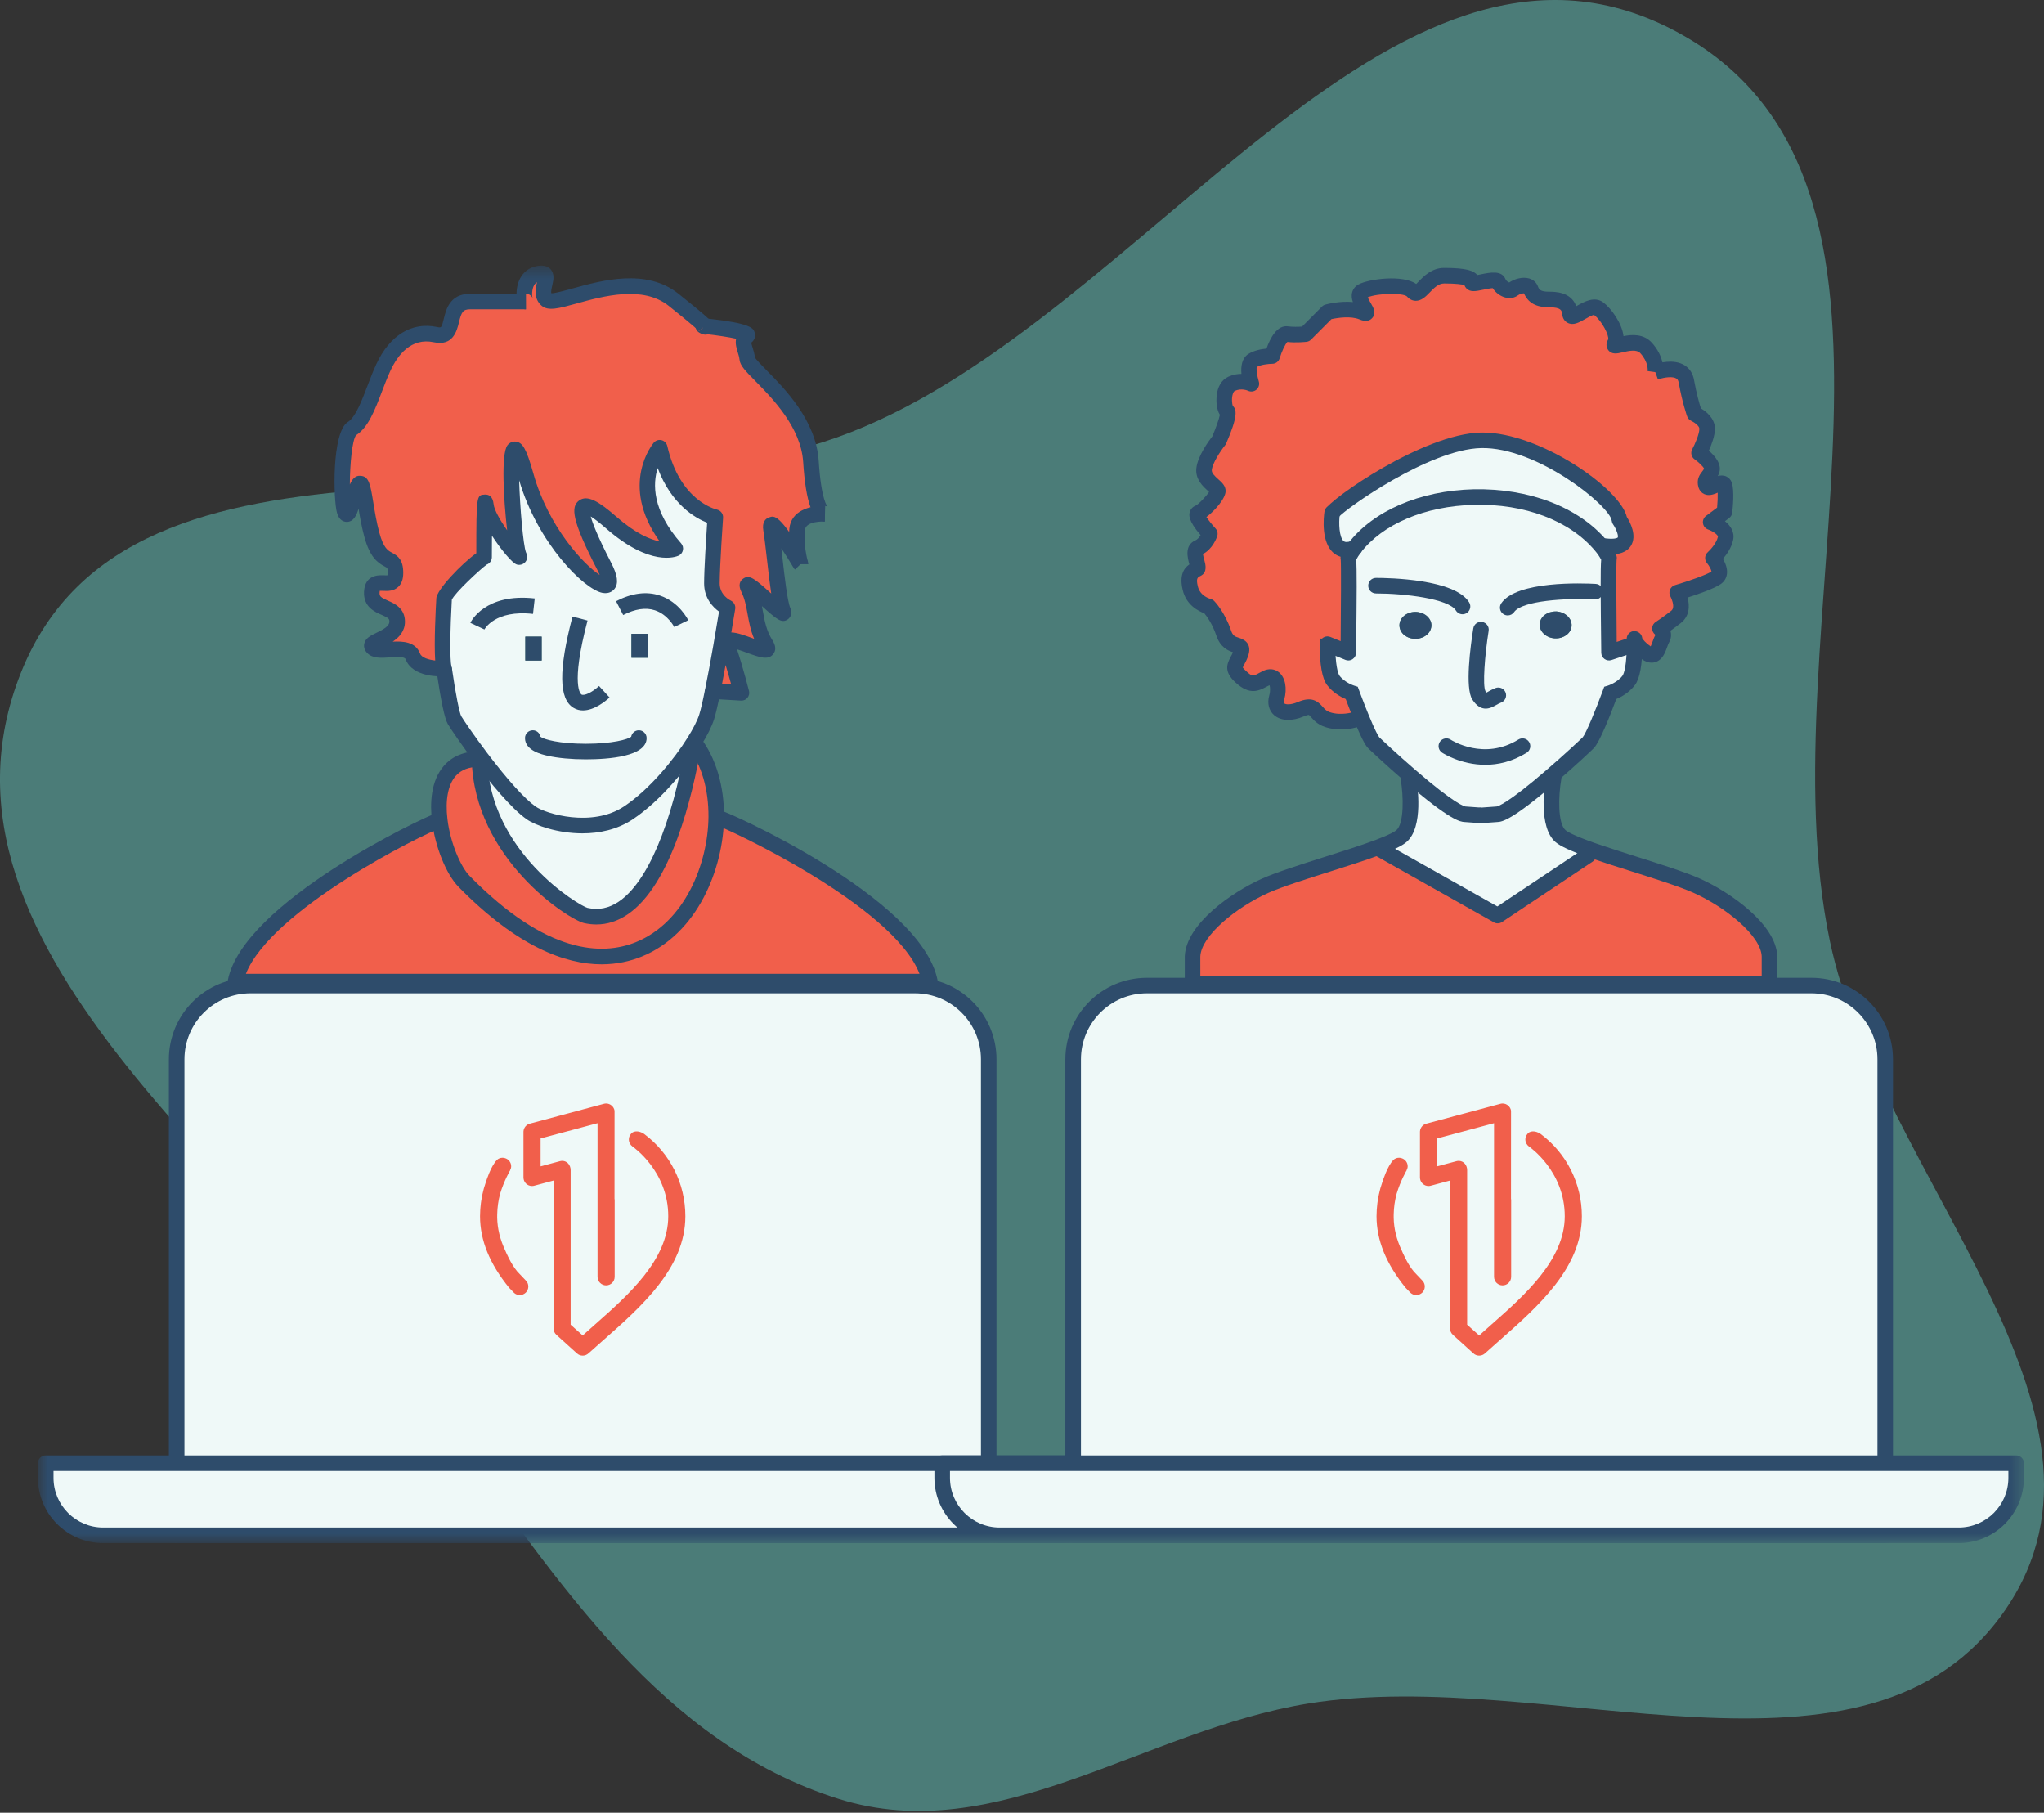
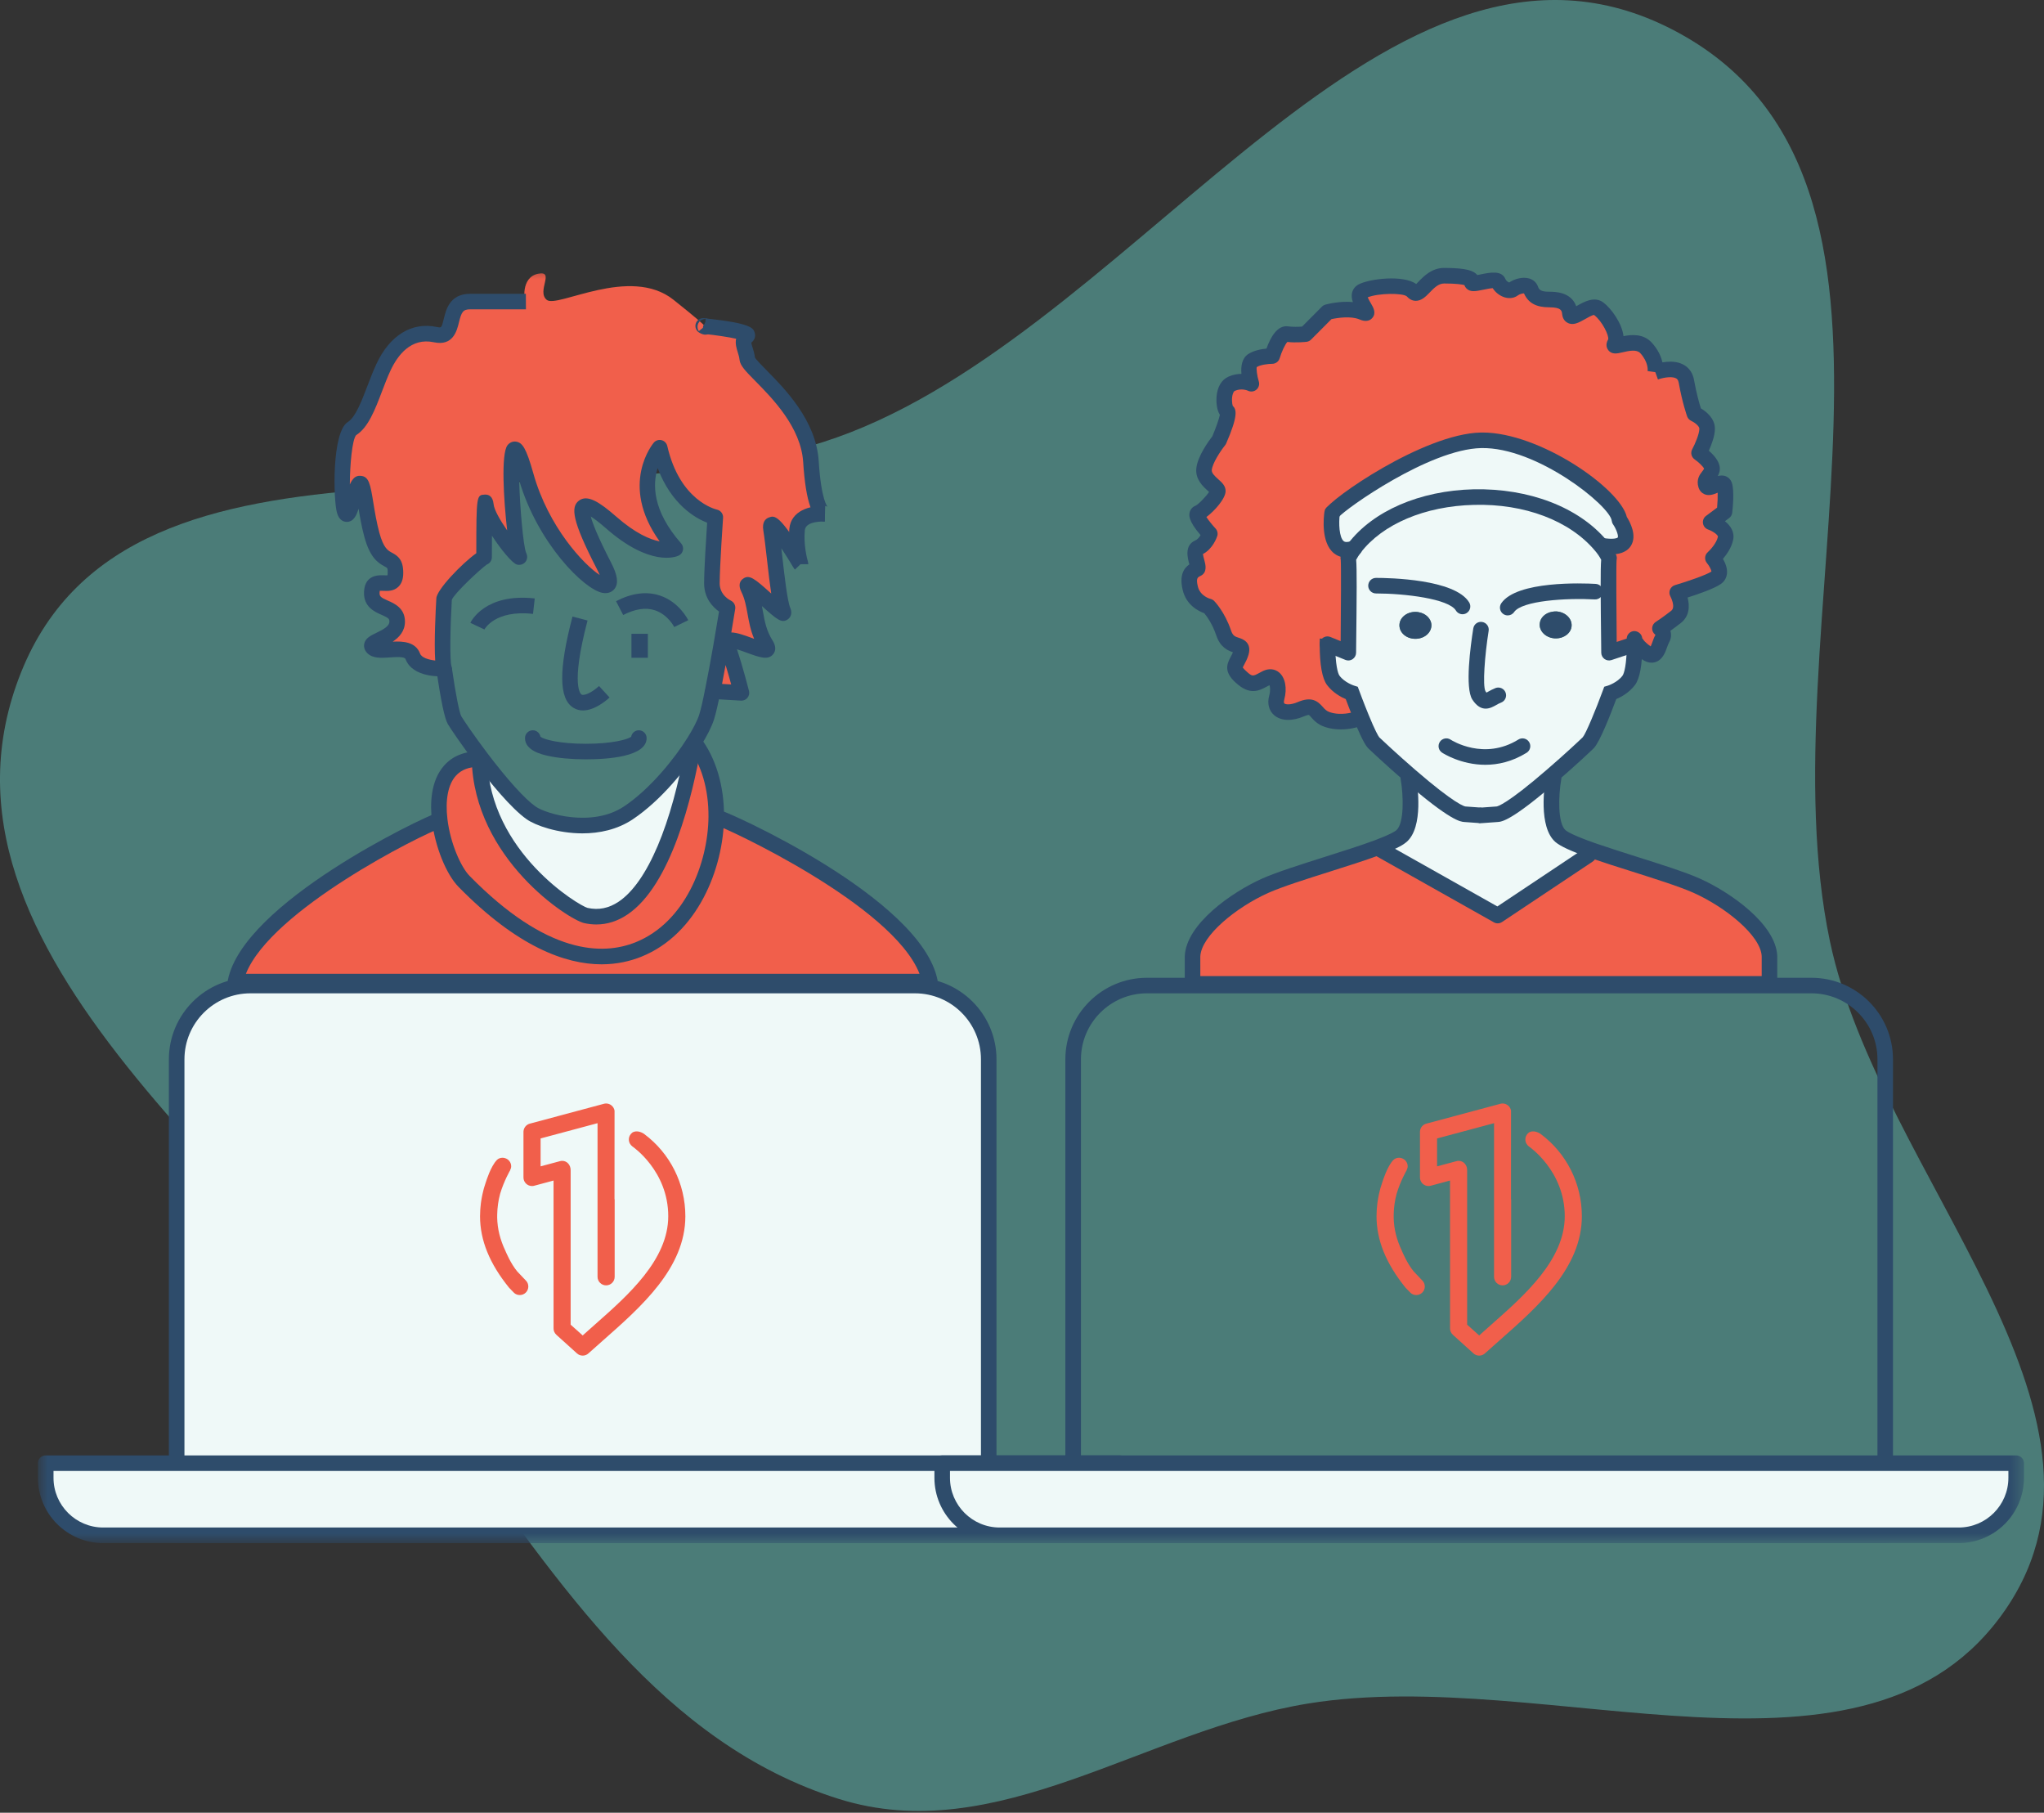
<svg xmlns="http://www.w3.org/2000/svg" width="150" height="133" viewBox="0 0 150 133" fill="none">
  <rect x="0" y="0" width="150" height="133" fill="#333333" stroke="none" />
  <path opacity="0.5" fill-rule="evenodd" clip-rule="evenodd" d="M122.777 2.192C143.685 13.043 129.442 46.046 134.288 69.053C137.908 86.238 157.099 103.596 147.188 118.074C137.097 132.815 113.663 122.12 95.996 124.988C83.966 126.941 73.169 135.64 61.533 131.98C48.614 127.917 41.033 116.15 33.082 105.198C20.02 87.206 -6.676 69.951 1.541 49.346C9.658 28.994 41.93 39.688 62.38 31.734C84.099 23.287 102.06 -8.559 122.777 2.192Z" fill="#64C6BE" />
  <path fill-rule="evenodd" clip-rule="evenodd" d="M120.91 41.119C120.28 41.119 119.769 41.631 119.769 42.261C119.769 42.889 120.28 43.402 120.91 43.402C121.54 43.402 122.053 42.889 122.053 42.261C122.053 41.631 121.54 41.119 120.91 41.119ZM120.91 44.545C119.652 44.545 118.627 43.52 118.627 42.261C118.627 41.002 119.652 39.976 120.91 39.976C122.17 39.976 123.195 41.002 123.195 42.261C123.195 43.52 122.17 44.545 120.91 44.545Z" fill="#FDEAE8" />
  <path fill-rule="evenodd" clip-rule="evenodd" d="M120.91 30.461C120.28 30.461 119.769 30.974 119.769 31.603C119.769 32.232 120.28 32.744 120.91 32.744C121.54 32.744 122.053 32.232 122.053 31.603C122.053 30.974 121.54 30.461 120.91 30.461ZM120.91 33.887C119.652 33.887 118.627 32.862 118.627 31.603C118.627 30.344 119.652 29.319 120.91 29.319C122.17 29.319 123.195 30.344 123.195 31.603C123.195 32.862 122.17 33.887 120.91 33.887Z" fill="#FDEAE8" />
  <path fill-rule="evenodd" clip-rule="evenodd" d="M103.48 56.908C105.05 58.267 106.855 59.695 107.499 59.742L108.681 59.827L109.869 59.742C110.515 59.695 112.313 58.267 113.882 56.908L114.014 57.058C114.014 57.058 113.427 60.414 114.522 61.35C114.859 61.63 115.664 61.973 116.709 62.344L116.573 62.732L109.91 67.174L101.322 62.339L101.242 62.127C102.001 61.842 102.577 61.573 102.84 61.35C103.942 60.414 103.348 57.058 103.348 57.058L103.48 56.908Z" fill="#EFF9F8" />
  <path fill-rule="evenodd" clip-rule="evenodd" d="M104.079 44.912C104.006 44.901 103.943 44.895 103.868 44.895C103.217 44.895 102.698 45.335 102.698 45.877C102.698 46.431 103.217 46.87 103.868 46.87C104.514 46.87 105.044 46.431 105.044 45.877C105.044 45.398 104.621 44.992 104.079 44.912ZM99.386 40.225C103.057 35.399 113.34 35.102 117.474 40.024C117.719 40.31 117.926 40.618 118.079 40.944C117.999 40.944 118.079 47.888 118.079 47.888L119.952 47.265C119.952 47.961 119.906 49.411 119.524 49.919C119.015 50.593 118.165 50.85 118.165 50.85C118.165 50.85 116.984 54.066 116.555 54.494C116.367 54.682 115.208 55.772 113.883 56.908C112.312 58.267 110.515 59.695 109.868 59.741L108.681 59.827L107.499 59.741C106.855 59.695 105.049 58.267 103.48 56.908C102.155 55.766 101.002 54.682 100.808 54.494C100.613 54.294 100.242 53.483 99.911 52.671C99.534 51.758 99.203 50.85 99.203 50.85C99.203 50.85 98.352 50.593 97.844 49.919C97.461 49.411 97.415 47.961 97.415 47.265L98.946 47.888C98.946 47.888 99.026 40.944 98.946 40.944C99.067 40.693 99.221 40.453 99.386 40.225ZM115.334 45.917C115.362 45.369 114.865 44.901 114.214 44.861C114.111 44.861 114.014 44.861 113.918 44.884C113.409 44.964 113.014 45.324 112.993 45.786C112.958 46.328 113.461 46.803 114.105 46.837H114.185C114.796 46.837 115.304 46.436 115.334 45.917Z" fill="#EFF9F8" />
  <path fill-rule="evenodd" clip-rule="evenodd" d="M99.386 40.225C97.279 40.989 97.758 37.638 97.758 37.638C97.93 37.215 104.536 32.39 108.682 32.305C112.832 32.219 118.673 36.536 118.844 38.146C118.844 38.146 120.511 40.555 117.474 40.024C113.341 35.102 103.058 35.399 99.386 40.225Z" fill="#EFF9F8" />
  <path fill-rule="evenodd" clip-rule="evenodd" d="M121.477 27.304C121.597 27.263 123.516 26.59 123.755 27.983C124.013 29.422 124.349 30.359 124.349 30.359C124.349 30.359 125.28 30.78 125.28 31.454C125.28 32.134 124.686 33.235 124.686 33.235C124.686 33.235 125.788 33.995 125.623 34.502C125.451 35.012 125.028 35.098 125.195 35.606C125.366 36.113 126.382 35.098 126.554 35.606C126.719 36.113 126.554 37.552 126.554 37.552L125.537 38.311C125.537 38.311 126.788 38.74 126.627 39.506C126.468 40.264 125.702 40.944 125.702 40.944C125.702 40.944 126.554 41.954 125.959 42.376C125.366 42.805 123.081 43.48 123.081 43.48C123.081 43.48 123.755 44.667 122.996 45.26C122.231 45.854 121.814 46.112 121.814 46.112C121.814 46.112 122.231 46.442 121.979 46.871C121.723 47.293 121.631 48.481 120.798 47.888C119.953 47.293 119.948 46.871 119.948 46.871C119.948 46.871 119.953 47.025 119.953 47.265L118.079 47.888C118.079 47.888 117.999 40.944 118.079 40.944C117.926 40.618 117.719 40.31 117.474 40.025C120.512 40.555 118.844 38.147 118.844 38.147C118.674 36.536 112.832 32.219 108.681 32.305C104.535 32.39 97.929 37.216 97.758 37.639C97.758 37.639 97.279 40.989 99.386 40.224C99.221 40.453 99.067 40.692 98.946 40.944C99.026 40.944 98.946 47.888 98.946 47.888L97.415 47.265C97.415 47.961 97.462 49.411 97.844 49.919C98.352 50.593 99.203 50.851 99.203 50.851C99.203 50.851 99.534 51.758 99.911 52.672L99.455 52.798C99.455 52.798 98.427 53.134 97.415 52.798C96.405 52.46 96.662 51.524 95.469 52.032C94.287 52.541 93.436 52.118 93.693 51.187C93.944 50.257 93.615 49.411 92.928 49.748C92.255 50.086 91.913 50.444 91.073 49.668C90.222 48.904 90.815 48.733 91.073 47.888C91.323 47.036 90.222 47.716 89.799 46.442C89.371 45.175 88.697 44.495 88.697 44.495C88.697 44.495 87.596 44.245 87.344 43.142C87.087 42.045 87.596 41.869 87.852 41.743C88.103 41.618 87.344 40.436 87.939 40.178C88.532 39.928 88.784 39.163 88.784 39.163C88.784 39.163 87.516 37.804 87.939 37.639C88.361 37.472 89.371 36.371 89.371 36.028C89.371 35.691 88.274 35.263 88.361 34.424C88.446 33.572 89.463 32.305 89.463 32.305C89.463 32.305 90.308 30.359 90.056 30.187C89.799 30.016 89.628 28.491 90.388 28.154C91.152 27.818 91.833 28.154 91.833 28.154C91.833 28.154 91.404 26.801 91.913 26.458C92.42 26.122 93.363 26.122 93.363 26.122C93.363 26.122 93.864 24.425 94.454 24.512C95.046 24.597 95.812 24.512 95.812 24.512L97.415 22.901C97.415 22.901 98.946 22.485 99.963 22.901C100.979 23.324 99.203 21.799 99.963 21.376C100.728 20.96 103.172 20.783 103.681 21.376C104.193 21.977 104.702 20.229 105.975 20.229C107.243 20.229 108.094 20.36 108.008 20.703C107.922 21.04 109.784 20.275 109.955 20.703C110.126 21.125 110.715 21.468 111.056 21.211C111.393 20.96 112.159 20.783 112.324 21.211C112.49 21.634 112.747 21.977 113.684 21.977C114.614 21.977 115.122 22.227 115.208 22.992C115.288 23.753 116.646 22.142 117.321 22.649C117.999 23.158 118.844 24.597 118.508 25.19C118.166 25.784 119.948 24.597 120.798 25.528C121.592 26.407 121.489 27.218 121.477 27.304Z" fill="#F15F4B" />
  <path fill-rule="evenodd" clip-rule="evenodd" d="M129.853 70.155V72.188H87.515V70.155C87.596 68.294 90.388 66.09 92.849 64.988C94.67 64.177 98.666 63.087 101.065 62.196C101.128 62.173 101.185 62.15 101.241 62.127L101.322 62.339L109.91 67.175L116.572 62.732L116.709 62.345C116.806 62.378 116.903 62.412 117.007 62.446C119.422 63.281 122.87 64.251 124.52 64.988C126.975 66.09 129.768 68.294 129.853 70.155Z" fill="#F15F4B" />
  <path fill-rule="evenodd" clip-rule="evenodd" d="M114.214 44.861C114.864 44.901 115.363 45.369 115.333 45.916C115.305 46.436 114.797 46.837 114.186 46.837H114.105C113.461 46.803 112.958 46.328 112.993 45.786C113.015 45.324 113.409 44.964 113.917 44.884C114.014 44.861 114.111 44.861 114.214 44.861Z" fill="#2E4C6B" />
  <path fill-rule="evenodd" clip-rule="evenodd" d="M105.045 45.877C105.045 46.431 104.514 46.87 103.868 46.87C103.218 46.87 102.698 46.431 102.698 45.877C102.698 45.335 103.218 44.895 103.868 44.895C103.943 44.895 104.005 44.901 104.08 44.912C104.622 44.992 105.045 45.397 105.045 45.877Z" fill="#2E4C6B" />
  <path fill-rule="evenodd" clip-rule="evenodd" d="M108.681 60.397C108.385 60.397 108.134 60.167 108.112 59.866C108.09 59.552 108.327 59.279 108.641 59.256L109.829 59.171C109.894 59.163 110.575 59.017 113.509 56.478C114.834 55.341 115.978 54.262 116.152 54.09C116.379 53.83 117.096 52.103 117.629 50.654L117.727 50.386L118.001 50.304C118.005 50.301 118.684 50.086 119.068 49.576C119.185 49.422 119.382 48.761 119.382 47.264C119.382 47.041 119.376 46.897 119.376 46.891C119.365 46.576 119.611 46.313 119.926 46.3C120.23 46.305 120.507 46.536 120.517 46.851C120.517 46.851 120.524 47.013 120.524 47.264C120.524 48.775 120.34 49.784 119.98 50.263C119.554 50.827 118.96 51.144 118.61 51.292C118.201 52.394 117.391 54.466 116.959 54.896C116.779 55.076 115.601 56.187 114.255 57.342C110.907 60.239 110.208 60.289 109.91 60.31L108.722 60.396C108.708 60.397 108.695 60.397 108.681 60.397Z" fill="#2E4C6B" />
  <path fill-rule="evenodd" clip-rule="evenodd" d="M121.203 48.622C120.965 48.622 120.718 48.532 120.467 48.352C119.464 47.647 119.378 47.046 119.376 46.878L120.518 46.863C120.518 46.816 120.511 46.792 120.511 46.791C120.512 46.794 120.586 47.041 121.126 47.42C121.13 47.423 121.133 47.425 121.135 47.428C121.185 47.325 121.239 47.176 121.272 47.082C121.334 46.909 121.398 46.728 121.49 46.578C121.484 46.582 121.459 46.558 121.459 46.558C121.314 46.442 121.233 46.264 121.244 46.077C121.256 45.891 121.356 45.724 121.513 45.626C121.518 45.623 121.921 45.372 122.646 44.809C122.995 44.537 122.588 43.769 122.585 43.761C122.498 43.609 122.487 43.427 122.552 43.265C122.618 43.104 122.753 42.98 122.919 42.931C123.808 42.669 125.203 42.193 125.597 41.933C125.584 41.8 125.426 41.502 125.266 41.312C125.066 41.075 125.091 40.723 125.323 40.517C125.496 40.362 125.97 39.853 126.069 39.388C126.098 39.251 125.687 38.969 125.35 38.851C125.151 38.781 125.006 38.607 124.974 38.399C124.94 38.191 125.026 37.98 125.195 37.854L126.01 37.245C126.045 36.864 126.062 36.45 126.053 36.149C125.764 36.273 125.409 36.408 125.069 36.254C124.872 36.167 124.726 36.001 124.652 35.787C124.457 35.182 124.74 34.82 124.909 34.602C124.97 34.524 125.02 34.458 125.056 34.382C124.979 34.226 124.658 33.91 124.362 33.705C124.123 33.541 124.045 33.222 124.182 32.965C124.386 32.587 124.709 31.841 124.709 31.454C124.709 31.262 124.356 30.99 124.11 30.877C123.973 30.812 123.863 30.695 123.811 30.551C123.798 30.511 123.456 29.552 123.194 28.083C123.158 27.877 123.078 27.806 123.013 27.767C122.772 27.622 122.23 27.652 121.668 27.84L121.479 27.311L121.049 26.925L121.054 26.919C121.121 26.847 121.204 26.792 121.298 26.76C121.738 26.614 122.825 26.325 123.599 26.787C123.985 27.018 124.234 27.398 124.318 27.885C124.495 28.873 124.712 29.621 124.82 29.962C125.191 30.182 125.85 30.684 125.85 31.454C125.85 31.976 125.597 32.636 125.403 33.068C125.855 33.456 126.369 34.058 126.165 34.679C126.135 34.772 126.099 34.856 126.06 34.929C126.259 34.875 126.471 34.862 126.681 34.957C126.875 35.044 127.022 35.209 127.093 35.423C127.285 36.01 127.163 37.252 127.12 37.617C127.102 37.773 127.021 37.915 126.895 38.008L126.585 38.241C126.995 38.566 127.31 39.031 127.186 39.621C127.067 40.184 126.714 40.682 126.438 41.004C126.612 41.301 126.783 41.709 126.731 42.108C126.693 42.411 126.541 42.664 126.29 42.842C125.821 43.18 124.609 43.598 123.843 43.842C124.008 44.453 123.991 45.207 123.348 45.71C123.035 45.952 122.779 46.141 122.583 46.28C122.662 46.541 122.655 46.848 122.473 47.159C122.437 47.22 122.387 47.357 122.348 47.467C122.205 47.866 122.009 48.413 121.484 48.578C121.392 48.608 121.298 48.622 121.203 48.622Z" fill="#2E4C6B" />
  <path fill-rule="evenodd" clip-rule="evenodd" d="M98.392 53.517C98.037 53.517 97.637 53.473 97.236 53.34C96.687 53.157 96.402 52.833 96.213 52.617C96.159 52.554 96.083 52.47 96.053 52.454C96.054 52.455 95.962 52.443 95.693 52.558C94.816 52.934 93.997 52.902 93.501 52.471C93.116 52.134 92.984 51.612 93.143 51.035C93.243 50.665 93.206 50.395 93.162 50.273C93.077 50.314 93.017 50.346 92.96 50.377C92.407 50.674 91.718 51.043 90.684 50.088C89.82 49.31 90.015 48.752 90.31 48.201C90.369 48.094 90.429 47.982 90.479 47.856C90.122 47.737 89.548 47.497 89.258 46.622C88.969 45.766 88.553 45.206 88.376 44.993C87.967 44.847 87.045 44.4 86.789 43.269C86.536 42.193 86.883 41.685 87.283 41.409C87.278 41.397 87.275 41.384 87.272 41.37C87.16 40.963 86.898 40.006 87.712 39.655C87.877 39.585 88.01 39.419 88.105 39.263C87.168 38.18 87.263 37.768 87.301 37.605C87.351 37.375 87.509 37.193 87.729 37.106C87.944 37.013 88.509 36.427 88.729 36.093C88.701 36.066 88.67 36.039 88.644 36.015C88.294 35.701 87.71 35.177 87.792 34.366C87.883 33.463 88.733 32.313 88.968 32.011C89.233 31.389 89.466 30.722 89.52 30.434C89.276 30.057 89.248 29.447 89.278 29.09C89.34 28.373 89.652 27.856 90.157 27.632C90.496 27.482 90.82 27.432 91.104 27.432C91.055 26.902 91.126 26.299 91.593 25.984C91.998 25.716 92.557 25.613 92.941 25.575C93.223 24.788 93.729 23.824 94.535 23.947C94.862 23.993 95.287 23.981 95.553 23.962L97.011 22.498C97.082 22.426 97.17 22.376 97.267 22.35C97.399 22.314 98.334 22.071 99.282 22.164C99.202 21.934 99.164 21.688 99.232 21.445C99.298 21.203 99.454 21.007 99.685 20.877C100.458 20.456 102.963 20.141 103.929 20.838C103.984 20.784 104.041 20.724 104.092 20.672C104.482 20.268 105.072 19.658 105.975 19.658C107.632 19.658 108.156 19.866 108.412 20.181C108.49 20.168 108.572 20.15 108.64 20.136C109.379 19.984 110.214 19.814 110.485 20.492C110.53 20.603 110.679 20.704 110.755 20.726C111.125 20.469 111.728 20.29 112.215 20.431C112.519 20.519 112.749 20.723 112.856 21.006C112.943 21.227 113.014 21.405 113.684 21.405C114.105 21.405 115.289 21.405 115.672 22.468C115.692 22.458 115.71 22.447 115.729 22.436C116.243 22.146 117.021 21.707 117.665 22.195C118.249 22.632 119.037 23.731 119.141 24.663C119.754 24.541 120.611 24.478 121.219 25.142C122.129 26.152 122.08 27.11 122.042 27.381L120.911 27.226C120.919 27.162 120.98 26.582 120.374 25.91C120.115 25.629 119.582 25.727 119.059 25.852C118.695 25.939 118.284 26.037 118.017 25.681C117.923 25.554 117.796 25.283 118.014 24.905C118.103 24.644 117.572 23.55 116.979 23.108C116.852 23.107 116.48 23.324 116.289 23.431C115.86 23.672 115.453 23.9 115.044 23.688C114.91 23.621 114.681 23.447 114.64 23.052C114.611 22.794 114.583 22.547 113.684 22.547C112.727 22.547 112.151 22.229 111.836 21.523C111.72 21.526 111.515 21.581 111.396 21.669C111.136 21.866 110.797 21.921 110.448 21.825C110.082 21.722 109.746 21.466 109.542 21.142C109.355 21.154 109.051 21.217 108.868 21.254C108.281 21.376 107.892 21.454 107.606 21.153C107.541 21.085 107.492 21.003 107.464 20.916C107.285 20.869 106.869 20.8 105.975 20.8C105.556 20.8 105.23 21.138 104.914 21.466C104.619 21.769 104.319 22.074 103.884 22.073C103.715 22.067 103.469 22.007 103.246 21.749C102.956 21.487 101.158 21.498 100.37 21.816C100.424 21.948 100.534 22.137 100.596 22.242C100.785 22.565 101.022 22.966 100.705 23.331C100.386 23.695 99.918 23.5 99.743 23.428C99.132 23.178 98.172 23.313 97.709 23.416L96.216 24.914C96.125 25.007 96.006 25.064 95.876 25.08C95.843 25.083 95.111 25.164 94.474 25.089C94.314 25.252 94.054 25.795 93.91 26.284C93.838 26.525 93.615 26.692 93.364 26.693C93.112 26.694 92.501 26.753 92.227 26.933C92.191 27.031 92.245 27.57 92.376 27.982C92.446 28.2 92.377 28.438 92.204 28.588C92.031 28.738 91.782 28.768 91.578 28.666C91.567 28.66 91.117 28.457 90.618 28.677C90.547 28.707 90.5 28.819 90.478 28.882C90.367 29.195 90.412 29.623 90.467 29.784C90.758 30.039 90.854 30.533 89.986 32.533C89.966 32.58 89.939 32.623 89.908 32.662C89.555 33.103 88.979 33.986 88.928 34.481C88.906 34.698 89.113 34.902 89.406 35.166C89.671 35.401 89.942 35.645 89.942 36.028C89.942 36.578 89.131 37.491 88.532 37.936C88.68 38.163 88.943 38.494 89.201 38.774C89.342 38.925 89.391 39.143 89.325 39.34C89.293 39.439 89.001 40.274 88.278 40.649C88.29 40.767 88.341 40.958 88.374 41.07C88.468 41.415 88.626 41.996 88.107 42.253C87.886 42.36 87.762 42.419 87.9 43.011C88.067 43.742 88.799 43.932 88.831 43.939C88.932 43.965 89.029 44.019 89.103 44.093C89.134 44.125 89.875 44.883 90.341 46.26C90.472 46.655 90.644 46.71 90.906 46.793C91.151 46.872 91.898 47.109 91.62 48.05C91.529 48.348 91.411 48.569 91.316 48.745C91.271 48.826 91.213 48.935 91.202 48.979C91.211 48.979 91.257 49.066 91.455 49.244C91.894 49.65 91.935 49.631 92.419 49.37C92.5 49.327 92.583 49.282 92.673 49.237C93.101 49.028 93.532 49.062 93.861 49.332C94.321 49.711 94.471 50.497 94.245 51.335C94.216 51.442 94.203 51.569 94.252 51.612C94.347 51.694 94.702 51.74 95.244 51.508C96.259 51.075 96.703 51.447 97.07 51.863C97.222 52.035 97.341 52.171 97.597 52.256C98.405 52.525 99.269 52.258 99.277 52.255L99.632 53.341C99.601 53.35 99.08 53.517 98.392 53.517Z" fill="#2E4C6B" />
  <path fill-rule="evenodd" clip-rule="evenodd" d="M108.641 60.396L107.459 60.31C107.184 60.291 106.456 60.238 103.107 57.34C101.738 56.161 100.581 55.07 100.41 54.903C100.306 54.796 100.058 54.543 99.383 52.888C99.12 52.252 98.883 51.627 98.758 51.292C98.408 51.144 97.814 50.828 97.388 50.263C97.028 49.784 96.846 48.775 96.846 47.264C96.846 47.013 96.852 46.851 96.852 46.851L97.992 46.891C97.992 46.897 97.987 47.041 97.987 47.264C97.987 48.761 98.183 49.422 98.3 49.576C98.684 50.086 99.363 50.301 99.371 50.304L99.64 50.389L99.74 50.655C99.743 50.664 100.072 51.561 100.44 52.454C100.893 53.566 101.148 54.016 101.22 54.099C101.363 54.236 102.523 55.329 103.852 56.477C106.789 59.017 107.474 59.163 107.542 59.171L108.723 59.256L108.641 60.396Z" fill="#2E4C6B" />
  <path fill-rule="evenodd" clip-rule="evenodd" d="M98.946 48.459C98.874 48.459 98.799 48.444 98.731 48.416L97.2 47.793C96.908 47.675 96.768 47.342 96.887 47.049C97.005 46.757 97.341 46.615 97.631 46.735L98.385 47.041C98.407 44.677 98.426 41.547 98.391 41.079C98.36 40.953 98.373 40.819 98.431 40.699C98.551 40.446 98.713 40.181 98.923 39.889C100.754 37.483 104.198 35.996 108.141 35.9C112.205 35.816 115.853 37.207 117.911 39.657C118.19 39.981 118.422 40.333 118.596 40.7C118.652 40.82 118.665 40.953 118.634 41.079C118.6 41.551 118.618 44.727 118.642 47.098L119.773 46.722C120.07 46.624 120.394 46.785 120.494 47.084C120.593 47.383 120.432 47.706 120.133 47.806L118.26 48.429C118.089 48.486 117.898 48.459 117.749 48.352C117.601 48.247 117.511 48.076 117.509 47.894C117.457 43.395 117.447 41.737 117.503 41.069C117.383 40.837 117.226 40.611 117.042 40.397C115.2 38.205 111.881 36.942 108.169 37.043C104.569 37.13 101.455 38.448 99.84 40.569C99.713 40.748 99.606 40.913 99.523 41.07C99.578 41.738 99.569 43.398 99.517 47.894C99.515 48.083 99.419 48.258 99.262 48.363C99.166 48.426 99.057 48.459 98.946 48.459Z" fill="#2E4C6B" />
  <path fill-rule="evenodd" clip-rule="evenodd" d="M118.236 40.675C117.877 40.675 117.553 40.617 117.376 40.587L117.572 39.462C118.409 39.609 118.692 39.477 118.719 39.435C118.786 39.332 118.631 38.845 118.375 38.47C118.321 38.392 118.287 38.3 118.277 38.206C118.162 37.13 112.795 32.784 108.694 32.876C104.896 32.954 98.741 37.333 98.235 37.947C98.236 37.946 98.262 37.912 98.288 37.853L97.228 37.423C97.545 36.646 104.463 31.82 108.67 31.735C108.713 31.734 108.757 31.734 108.799 31.734C113.001 31.734 118.894 35.835 119.385 37.929C119.62 38.3 120.159 39.304 119.681 40.052C119.36 40.553 118.761 40.675 118.236 40.675Z" fill="#2E4C6B" />
  <path fill-rule="evenodd" clip-rule="evenodd" d="M98.815 40.908C98.391 40.908 98.088 40.753 97.887 40.59C96.925 39.808 97.141 37.927 97.193 37.557C97.238 37.244 97.528 37.028 97.839 37.073C98.15 37.117 98.368 37.406 98.324 37.718C98.23 38.379 98.278 39.435 98.607 39.703C98.717 39.793 98.914 39.789 99.191 39.688C99.257 39.664 99.328 39.658 99.393 39.654C99.73 39.66 99.968 39.907 99.968 40.225C99.968 40.494 99.781 40.719 99.531 40.78C99.528 40.781 99.525 40.781 99.523 40.782C99.257 40.872 99.022 40.908 98.815 40.908Z" fill="#2E4C6B" />
  <path fill-rule="evenodd" clip-rule="evenodd" d="M107.329 45.067C107.137 45.067 106.949 44.969 106.841 44.793C106.316 43.931 103.095 43.542 100.978 43.542C100.664 43.542 100.408 43.286 100.408 42.971C100.408 42.655 100.664 42.4 100.978 42.4C101.938 42.4 106.771 42.486 107.816 44.198C107.98 44.467 107.895 44.818 107.626 44.983C107.534 45.04 107.43 45.067 107.329 45.067Z" fill="#2E4C6B" />
  <path fill-rule="evenodd" clip-rule="evenodd" d="M110.645 45.152C110.533 45.152 110.42 45.12 110.321 45.051C110.061 44.872 109.996 44.517 110.175 44.257C111.317 42.603 116.146 42.786 117.101 42.84C117.417 42.858 117.656 43.126 117.639 43.441C117.621 43.756 117.342 43.995 117.038 43.98C114.926 43.864 111.691 44.072 111.115 44.905C111.004 45.067 110.826 45.152 110.645 45.152Z" fill="#2E4C6B" />
  <path fill-rule="evenodd" clip-rule="evenodd" d="M109.027 51.992C108.722 51.992 108.38 51.838 108.048 51.326C107.497 50.475 107.913 47.393 108.118 46.107C108.168 45.796 108.454 45.582 108.772 45.634C109.082 45.683 109.296 45.975 109.245 46.287C108.958 48.097 108.794 50.307 109.01 50.711C109.04 50.758 109.066 50.792 109.085 50.817C109.128 50.794 109.179 50.766 109.22 50.742C109.361 50.664 109.537 50.565 109.752 50.481C110.046 50.371 110.378 50.519 110.488 50.813C110.601 51.108 110.451 51.439 110.156 51.55C110.022 51.601 109.901 51.669 109.783 51.737C109.596 51.841 109.331 51.992 109.027 51.992Z" fill="#2E4C6B" />
  <path fill-rule="evenodd" clip-rule="evenodd" d="M109.001 56.113C107.215 56.113 105.909 55.276 105.828 55.222C105.563 55.049 105.49 54.694 105.663 54.431C105.837 54.168 106.19 54.096 106.452 54.266C106.553 54.332 108.909 55.819 111.429 54.259C111.697 54.093 112.05 54.176 112.216 54.445C112.382 54.712 112.3 55.063 112.031 55.231C110.961 55.892 109.918 56.113 109.001 56.113Z" fill="#2E4C6B" />
  <path fill-rule="evenodd" clip-rule="evenodd" d="M129.854 72.759H87.515C87.2 72.759 86.945 72.503 86.945 72.187V70.156C87.045 67.794 90.39 65.463 92.615 64.466C93.687 63.989 95.407 63.445 97.229 62.867C98.519 62.46 99.852 62.037 100.865 61.66L101.016 61.603C102.064 61.207 102.382 60.991 102.47 60.915C103.052 60.42 103.002 58.38 102.786 57.156C102.731 56.846 102.938 56.55 103.25 56.495C103.559 56.439 103.856 56.647 103.911 56.957C104.019 57.572 104.496 60.692 103.211 61.785C103.018 61.949 102.627 62.217 101.442 62.661C101.382 62.686 101.323 62.708 101.259 62.733C100.223 63.118 98.877 63.544 97.573 63.957C95.862 64.498 94.093 65.058 93.08 65.509C90.731 66.562 88.151 68.647 88.085 70.179L88.086 71.616H129.283V70.156C129.213 68.648 126.635 66.562 124.286 65.508C123.265 65.051 121.467 64.483 119.73 63.932C118.733 63.617 117.702 63.291 116.82 62.986C116.718 62.953 116.617 62.918 116.518 62.883C115.255 62.433 114.527 62.096 114.157 61.789C112.872 60.692 113.344 57.572 113.452 56.958C113.506 56.648 113.803 56.438 114.112 56.495C114.423 56.549 114.632 56.845 114.577 57.155C114.357 58.417 114.31 60.417 114.893 60.917C115.028 61.028 115.479 61.3 116.9 61.806C116.994 61.839 117.088 61.871 117.187 61.906C118.06 62.207 119.085 62.531 120.075 62.846C121.843 63.405 123.671 63.983 124.753 64.466C126.973 65.463 130.316 67.794 130.424 70.129V72.187C130.424 72.503 130.169 72.759 129.854 72.759Z" fill="#2E4C6B" />
  <path fill-rule="evenodd" clip-rule="evenodd" d="M109.909 67.746C109.813 67.746 109.716 67.722 109.629 67.672L101.041 62.836C100.767 62.682 100.669 62.333 100.824 62.059C100.979 61.784 101.327 61.685 101.602 61.841L109.885 66.505L116.256 62.258C116.518 62.083 116.872 62.153 117.047 62.416C117.222 62.678 117.151 63.034 116.889 63.208L110.225 67.65C110.13 67.714 110.02 67.746 109.909 67.746Z" fill="#2E4C6B" />
  <path fill-rule="evenodd" clip-rule="evenodd" d="M35.301 55.596C36.484 57.155 37.946 58.913 38.974 59.64C39.784 60.216 43.438 61.426 46.115 59.64C48.006 58.378 49.84 56.19 50.93 54.444C50.822 54.958 48.827 68.45 42.993 67.171C42.085 66.971 35.348 62.779 35.187 55.688L35.301 55.596Z" fill="#EFF9F8" />
  <path fill-rule="evenodd" clip-rule="evenodd" d="M50.929 54.443C52.061 55.911 52.58 57.892 52.562 59.942C52.495 67.462 45.197 76.032 34.051 64.664C33.275 63.87 32.487 61.997 32.27 60.171C31.996 57.897 32.601 55.687 35.187 55.687C35.347 62.779 42.086 66.971 42.992 67.17C48.828 68.449 50.821 54.957 50.929 54.443Z" fill="#F15F4B" />
  <path fill-rule="evenodd" clip-rule="evenodd" d="M52.58 59.942C53.087 60.016 67.123 66.4 68.242 72.018H17.282C18.344 66.685 31.15 60.547 32.269 60.17C32.487 61.997 33.275 63.87 34.051 64.664C45.198 76.032 52.494 67.462 52.562 59.942H52.58Z" fill="#F15F4B" />
  <mask id="mask0" maskUnits="userSpaceOnUse" x="2" y="19" width="147" height="95">
    <path fill-rule="evenodd" clip-rule="evenodd" d="M2.784 113.217H148.528V19.488H2.784V113.217Z" fill="white" />
  </mask>
  <g mask="url(#mask0)">
-     <path fill-rule="evenodd" clip-rule="evenodd" d="M38.551 48.464H39.75V46.706H38.551V48.464ZM46.339 48.26H47.544V46.502H46.339V48.26ZM53.391 44.583C53.391 44.583 52.808 48.232 52.3 50.71C52.14 51.515 51.986 52.193 51.861 52.594C51.711 53.068 51.386 53.719 50.93 54.443C49.84 56.191 48.006 58.377 46.115 59.64C43.44 61.426 39.785 60.217 38.974 59.64C37.946 58.914 36.484 57.155 35.301 55.597C34.332 54.312 33.55 53.16 33.355 52.833C33.092 52.388 32.727 50.013 32.59 49.053C32.339 48.283 32.59 43.948 32.59 43.948C32.59 43.309 35.524 40.757 35.524 40.883C35.524 41.015 35.524 35.783 35.657 37.057C35.782 38.331 38.46 41.522 38.078 40.757C37.694 39.992 36.803 28.51 38.59 34.887C40.372 41.265 46.242 45.223 44.329 41.522C42.416 37.823 41.777 35.653 44.843 38.331C47.903 41.015 49.56 40.249 49.56 40.249C45.734 35.91 48.411 32.849 48.411 32.849C49.434 37.314 52.494 37.947 52.494 37.947C52.494 37.947 52.243 41.522 52.243 42.802C52.243 44.074 53.391 44.583 53.391 44.583Z" fill="#EFF9F8" />
    <path fill-rule="evenodd" clip-rule="evenodd" d="M58.495 38.844C58.369 40.048 58.706 41.259 58.74 41.385C58.597 41.145 56.331 37.36 56.582 38.844C56.833 40.374 57.09 43.948 57.473 44.839C57.856 45.736 54.282 41.904 54.92 43.183C55.56 44.457 55.303 45.861 56.194 47.265C57.09 48.67 52.877 45.987 53.391 47.392C53.898 48.796 54.412 50.834 54.412 50.834L52.3 50.709C52.807 48.231 53.391 44.583 53.391 44.583C53.391 44.583 52.242 44.074 52.242 42.802C52.242 41.522 52.494 37.947 52.494 37.947C52.494 37.947 49.432 37.314 48.411 32.849C48.411 32.849 45.733 35.91 49.56 40.249C49.56 40.249 47.903 41.015 44.842 38.331C41.777 35.653 42.416 37.822 44.328 41.522C46.241 45.223 40.372 41.264 38.59 34.887C36.803 28.509 37.694 39.992 38.078 40.757C38.46 41.522 35.782 38.331 35.656 37.056C35.524 35.783 35.524 41.015 35.524 40.882C35.524 40.757 32.59 43.309 32.59 43.948C32.59 43.948 32.339 48.283 32.59 49.053C32.59 49.053 30.677 49.179 30.295 48.156C29.911 47.135 27.873 48.031 27.359 47.517C26.851 47.01 29.146 46.883 29.146 45.605C29.146 44.332 27.212 44.839 27.285 43.435C27.359 42.03 29.022 43.566 29.022 42.03C29.022 40.501 27.976 41.779 27.285 39.227C26.594 36.674 26.72 33.615 25.829 36.932C24.939 40.249 24.807 32.078 25.829 31.445C26.851 30.806 27.359 28.635 28.125 26.979C28.89 25.318 30.168 24.169 31.955 24.553C33.737 24.936 32.464 22.127 34.508 22.127H38.59C38.46 22.127 38.208 20.345 39.481 20.087C40.76 19.831 39.355 21.361 40.121 22C40.886 22.64 46.241 19.449 49.432 22C51.095 23.325 51.615 23.793 51.728 23.93C51.648 23.919 51.603 23.914 51.603 23.914C51.603 23.914 51.837 24.061 51.728 23.93C52.374 24 55.246 24.336 54.794 24.678C54.282 25.06 54.761 25.574 54.841 26.34C54.92 27.104 59.26 29.915 59.511 33.865C59.751 37.589 60.441 37.697 60.528 37.697C60.407 37.691 58.614 37.604 58.495 38.844Z" fill="#F15F4B" />
    <path fill-rule="evenodd" clip-rule="evenodd" d="M46.339 48.26H47.544V46.502H46.339V48.26Z" fill="#2E4C6B" />
-     <path fill-rule="evenodd" clip-rule="evenodd" d="M38.551 48.466H39.75V46.708H38.551V48.466Z" fill="#2E4C6B" />
    <path fill-rule="evenodd" clip-rule="evenodd" d="M52.989 50.179L53.659 50.218C53.551 49.821 53.407 49.31 53.248 48.791C53.164 49.261 53.075 49.731 52.989 50.179ZM54.413 51.406C54.402 51.406 54.39 51.405 54.378 51.405L52.266 51.28C52.101 51.27 51.947 51.189 51.847 51.056C51.746 50.926 51.706 50.757 51.741 50.594C52.145 48.621 52.603 45.866 52.766 44.87C52.324 44.554 51.672 43.9 51.672 42.801C51.672 41.774 51.827 39.358 51.894 38.353C51.041 38.02 49.275 37.028 48.264 34.343C47.899 35.488 47.842 37.437 49.988 39.871C50.106 40.006 50.154 40.191 50.117 40.366C50.08 40.544 49.963 40.692 49.799 40.768C49.593 40.861 47.712 41.606 44.467 38.76C43.936 38.297 43.583 38.038 43.352 37.893C43.478 38.365 43.839 39.331 44.836 41.26C45.321 42.196 45.404 42.793 45.106 43.193C45.014 43.318 44.741 43.596 44.218 43.5C42.855 43.248 39.455 39.849 38.099 35.241C38.151 37.215 38.402 40.012 38.596 40.518C38.767 40.861 38.664 41.103 38.546 41.241C38.397 41.416 38.141 41.486 37.923 41.418C37.593 41.314 36.777 40.346 36.103 39.304C36.097 39.817 36.095 40.363 36.095 40.883C36.095 41.129 35.941 41.34 35.722 41.421C35.23 41.773 33.352 43.519 33.157 44.008C33.041 46.061 32.999 48.468 33.133 48.876C33.188 49.044 33.162 49.227 33.063 49.374C32.964 49.52 32.804 49.611 32.626 49.623C32.387 49.637 30.276 49.737 29.76 48.357C29.687 48.162 29.041 48.206 28.616 48.235C27.968 48.28 27.355 48.321 26.955 47.921C26.701 47.666 26.702 47.396 26.724 47.258C26.799 46.828 27.196 46.636 27.617 46.432C28.142 46.179 28.576 45.942 28.576 45.605C28.576 45.407 28.523 45.338 28.003 45.111C27.499 44.891 26.656 44.523 26.715 43.405C26.782 42.156 27.794 42.196 28.175 42.21C28.256 42.214 28.368 42.219 28.435 42.212C28.443 42.178 28.451 42.121 28.451 42.031C28.451 41.678 28.451 41.678 28.236 41.566C27.701 41.283 27.142 40.88 26.735 39.377C26.546 38.679 26.416 37.95 26.313 37.325C26.179 37.775 25.961 38.287 25.453 38.293C25.242 38.284 24.899 38.21 24.73 37.626C24.458 36.691 24.338 31.697 25.529 30.959C26.089 30.609 26.534 29.44 26.967 28.307C27.168 27.783 27.375 27.242 27.606 26.74C28.592 24.598 30.226 23.595 32.075 23.994C32.394 24.062 32.405 24.064 32.569 23.39C32.735 22.703 33.016 21.556 34.508 21.556H38.59L38.596 22.696H34.508C33.972 22.696 33.866 22.892 33.678 23.66C33.528 24.273 33.248 25.414 31.836 25.111C30.163 24.756 29.177 26.059 28.643 27.218C28.427 27.685 28.227 28.209 28.034 28.714C27.513 30.083 27.018 31.374 26.133 31.928C25.847 32.26 25.677 34.082 25.674 35.544C25.863 35.122 26.093 34.878 26.456 34.911C27.08 34.941 27.179 35.542 27.394 36.859C27.5 37.515 27.634 38.33 27.837 39.078C28.148 40.228 28.478 40.402 28.77 40.555C29.202 40.785 29.593 41.068 29.593 42.031C29.593 42.486 29.476 42.82 29.234 43.052C28.891 43.382 28.454 43.366 28.13 43.351C28.051 43.348 27.937 43.342 27.869 43.35C27.864 43.375 27.858 43.412 27.856 43.465C27.841 43.751 27.92 43.829 28.46 44.066C28.93 44.27 29.718 44.614 29.718 45.605C29.718 46.316 29.285 46.77 28.817 47.078C29.561 47.041 30.5 47.079 30.829 47.957C30.94 48.255 31.454 48.408 31.937 48.464C31.849 47.128 31.972 44.749 32.02 43.917C32.019 43.291 33.911 41.328 34.954 40.591C34.957 36.32 34.969 36.319 35.588 36.288C35.849 36.28 36.162 36.386 36.225 36.998C36.266 37.422 36.726 38.205 37.218 38.913C36.958 36.645 36.761 33.306 37.24 32.671C37.401 32.459 37.648 32.361 37.897 32.407C38.329 32.49 38.611 32.844 39.14 34.734C40.246 38.688 42.871 41.454 44.009 42.186C43.964 42.077 43.905 41.944 43.822 41.784C41.935 38.136 41.894 37.195 42.475 36.74C43.097 36.253 43.986 36.824 45.219 37.901C46.645 39.151 47.716 39.589 48.409 39.723C45.394 35.526 47.953 32.505 47.982 32.473C48.124 32.311 48.343 32.243 48.551 32.295C48.758 32.348 48.92 32.513 48.969 32.723C49.888 36.741 52.503 37.365 52.614 37.39C52.89 37.452 53.083 37.706 53.063 37.988C53.061 38.023 52.815 41.557 52.815 42.801C52.815 43.675 53.593 44.048 53.626 44.063C53.857 44.17 53.993 44.421 53.954 44.673C53.952 44.689 53.838 45.4 53.668 46.402C54.089 46.412 54.612 46.602 55.212 46.822C55.254 46.837 55.298 46.853 55.344 46.871C55.073 46.235 54.963 45.616 54.861 45.051C54.756 44.476 54.657 43.932 54.412 43.44C54.144 42.907 54.319 42.62 54.512 42.474C54.989 42.108 55.397 42.471 56.597 43.548C56.495 42.874 56.395 42.031 56.282 41.027C56.19 40.218 56.102 39.45 56.019 38.938C55.911 38.299 56.178 38.058 56.422 37.969C56.838 37.816 57.199 37.68 59.232 41.094C59.287 41.185 59.317 41.292 59.317 41.396H58.174H58.746L58.337 41.789C58.304 41.756 58.274 41.719 58.25 41.678C57.94 41.159 57.624 40.655 57.34 40.228C57.365 40.446 57.39 40.671 57.416 40.898C57.57 42.252 57.781 44.108 57.998 44.614C58.214 45.122 57.89 45.387 57.822 45.436C57.368 45.758 57.025 45.465 55.914 44.467C55.938 44.594 55.962 44.722 55.984 44.848C56.116 45.582 56.243 46.275 56.676 46.961C56.94 47.374 56.962 47.722 56.742 47.996C56.37 48.46 55.754 48.235 54.82 47.896C54.612 47.818 54.326 47.716 54.082 47.639C54.541 49.016 54.947 50.621 54.966 50.695C55.011 50.872 54.968 51.059 54.853 51.199C54.743 51.331 54.582 51.406 54.413 51.406Z" fill="#2E4C6B" />
    <path fill-rule="evenodd" clip-rule="evenodd" d="M58.189 41.534C58.07 41.089 57.806 39.947 57.928 38.785C58.055 37.47 59.426 37.072 60.556 37.126L60.528 38.269C60.442 38.264 59.132 38.205 59.063 38.9C58.96 39.902 59.211 40.934 59.29 41.227L58.189 41.534Z" fill="#2E4C6B" />
    <path fill-rule="evenodd" clip-rule="evenodd" d="M60.527 38.268C59.638 38.268 59.134 36.881 58.941 33.902C58.779 31.353 56.686 29.23 55.436 27.962C54.714 27.23 54.317 26.829 54.272 26.399C54.252 26.2 54.191 26.009 54.133 25.823C54.054 25.568 53.941 25.209 54.021 24.854C53.499 24.736 52.61 24.599 51.668 24.498L51.789 23.362C55.192 23.724 55.294 24.086 55.39 24.434C55.462 24.694 55.367 24.962 55.141 25.133C55.126 25.171 55.182 25.351 55.223 25.482C55.288 25.686 55.367 25.939 55.403 26.232C55.495 26.396 55.911 26.818 56.248 27.16C57.611 28.542 59.892 30.854 60.081 33.83C60.267 36.718 60.718 37.169 60.738 37.187C60.718 37.17 60.644 37.126 60.527 37.126V38.268Z" fill="#2E4C6B" />
    <path fill-rule="evenodd" clip-rule="evenodd" d="M51.767 23.406C51.63 23.406 51.442 23.459 51.309 23.627C51.118 23.867 51.184 24.168 51.288 24.294L51.585 24.049L51.603 23.912L51.909 23.431C51.877 23.416 51.828 23.406 51.767 23.406ZM51.766 24.555C51.638 24.555 51.482 24.512 51.297 24.395C51.071 24.251 50.976 23.97 51.067 23.717C51.159 23.466 51.418 23.313 51.68 23.347L51.808 23.365C51.949 23.384 52.078 23.457 52.168 23.567C52.407 23.856 52.349 24.173 52.185 24.36C52.107 24.448 51.971 24.555 51.766 24.555Z" fill="#2E4C6B" />
-     <path fill-rule="evenodd" clip-rule="evenodd" d="M51.289 24.295C51.252 24.251 50.967 23.953 49.078 22.447C47.174 20.924 44.246 21.735 42.31 22.27C41.019 22.628 40.239 22.842 39.754 22.439C39.148 21.931 39.301 21.181 39.408 20.713C39.32 20.761 39.254 20.829 39.199 20.925C39.009 21.248 39.042 21.748 39.08 21.864C39.048 21.767 38.883 21.555 38.59 21.555V22.697C38.325 22.697 37.992 22.549 37.921 21.847C37.822 20.858 38.233 19.757 39.369 19.528C39.536 19.494 40.048 19.392 40.387 19.739C40.722 20.085 40.616 20.554 40.529 20.932C40.487 21.112 40.421 21.398 40.46 21.519H40.468C40.744 21.519 41.437 21.326 42.005 21.17C44.167 20.571 47.431 19.669 49.79 21.554C51.886 23.225 52.091 23.473 52.168 23.566L51.289 24.295Z" fill="#2E4C6B" />
    <path fill-rule="evenodd" clip-rule="evenodd" d="M42.743 61.144C40.924 61.144 39.282 60.56 38.642 60.104C37.507 59.304 35.952 57.399 34.846 55.941C33.907 54.699 33.091 53.507 32.864 53.125C32.628 52.726 32.347 51.383 32.025 49.134L33.155 48.973C33.447 51.018 33.724 52.319 33.848 52.546C34.017 52.829 34.778 53.957 35.757 55.253C37.25 57.22 38.508 58.613 39.301 59.173C40.061 59.712 43.451 60.731 45.799 59.164C47.71 57.889 49.497 55.661 50.445 54.141C50.872 53.464 51.181 52.854 51.316 52.423C51.427 52.069 51.574 51.437 51.739 50.599L52.859 50.82C52.683 51.711 52.53 52.366 52.405 52.765C52.239 53.294 51.896 53.981 51.413 54.748C50.357 56.439 48.492 58.739 46.433 60.115C45.293 60.875 43.977 61.144 42.743 61.144Z" fill="#2E4C6B" />
    <path fill-rule="evenodd" clip-rule="evenodd" d="M42.991 55.713C41.93 55.713 40.934 55.62 40.189 55.451C39.778 55.358 38.527 55.076 38.527 54.152C38.527 53.837 38.784 53.581 39.099 53.581C39.381 53.581 39.615 53.786 39.661 54.055C39.902 54.249 41.04 54.571 42.991 54.571C44.941 54.571 46.078 54.249 46.319 54.055C46.365 53.786 46.599 53.581 46.881 53.581C47.197 53.581 47.453 53.837 47.453 54.152C47.453 55.51 44.658 55.713 42.991 55.713Z" fill="#2E4C6B" />
    <path fill-rule="evenodd" clip-rule="evenodd" d="M43.763 67.828C43.47 67.828 43.173 67.795 42.871 67.728C41.726 67.477 34.783 63.003 34.617 55.701L35.759 55.675C35.913 62.549 42.537 66.473 43.118 66.613C43.929 66.792 44.68 66.641 45.404 66.154C47.502 64.745 49.298 60.511 50.333 54.539C50.351 54.429 50.365 54.356 50.372 54.325L51.489 54.562C51.483 54.587 51.473 54.646 51.458 54.733C50.818 58.423 49.266 64.936 46.042 67.101C45.323 67.585 44.56 67.828 43.763 67.828Z" fill="#2E4C6B" />
    <path fill-rule="evenodd" clip-rule="evenodd" d="M44.151 70.752C41.478 70.752 37.946 69.453 33.644 65.064C32.741 64.141 31.926 62.112 31.703 60.237C31.555 59.007 31.588 57.3 32.593 56.167C33.21 55.471 34.083 55.118 35.187 55.118V56.259C34.414 56.259 33.845 56.478 33.447 56.926C32.882 57.561 32.666 58.689 32.836 60.102C33.05 61.886 33.828 63.619 34.459 64.264C40.14 70.059 44.222 70.109 46.65 69.131C50.275 67.669 51.96 63.34 51.992 59.938C52.008 57.909 51.471 56.081 50.477 54.793L51.382 54.094C52.53 55.587 53.152 57.665 53.133 59.948C53.099 63.718 51.19 68.53 47.076 70.189C46.259 70.519 45.282 70.751 44.151 70.752Z" fill="#2E4C6B" />
    <path fill-rule="evenodd" clip-rule="evenodd" d="M68.241 72.588H17.281C17.11 72.588 16.948 72.513 16.84 72.38C16.733 72.248 16.689 72.074 16.722 71.907C17.854 66.224 30.966 60.006 32.087 59.629C32.161 59.6 32.249 59.582 32.333 59.582V60.724C32.391 60.724 32.438 60.715 32.463 60.707C30.88 61.249 19.9 66.763 18.046 71.447H67.48C65.509 66.387 53.243 60.725 52.453 60.498L52.662 59.377C53.269 59.466 67.598 65.86 68.801 71.907C68.835 72.074 68.791 72.248 68.684 72.38C68.575 72.513 68.412 72.588 68.241 72.588Z" fill="#2E4C6B" />
    <path fill-rule="evenodd" clip-rule="evenodd" d="M35.551 46.184L34.517 45.699C34.559 45.609 35.591 43.499 39.242 43.907L39.115 45.042C36.319 44.726 35.557 46.168 35.551 46.184Z" fill="#2E4C6B" />
    <path fill-rule="evenodd" clip-rule="evenodd" d="M49.48 46.005C49.476 45.996 49.014 45.088 48.057 44.775C47.386 44.556 46.603 44.673 45.733 45.124L45.208 44.109C46.367 43.51 47.45 43.37 48.429 43.696C49.845 44.166 50.48 45.45 50.507 45.504L49.48 46.005Z" fill="#2E4C6B" />
    <path fill-rule="evenodd" clip-rule="evenodd" d="M42.783 52.125C42.547 52.125 42.311 52.071 42.087 51.935C41.006 51.285 40.983 49.156 42.013 45.237L43.117 45.527C41.84 50.39 42.642 50.936 42.675 50.958C42.854 51.063 43.411 50.84 43.96 50.334L44.733 51.175C44.449 51.436 43.619 52.125 42.783 52.125Z" fill="#2E4C6B" />
    <path fill-rule="evenodd" clip-rule="evenodd" d="M72.559 112.646H12.965V82.973C12.965 77.085 12.488 72.311 18.378 72.311H68.241C73.129 73.311 72.559 77.085 72.559 82.973V112.646Z" fill="#EFF9F8" />
    <path fill-rule="evenodd" clip-rule="evenodd" d="M13.536 112.075H71.988V77.723C71.988 75.053 69.815 72.88 67.145 72.88H18.378C15.708 72.88 13.536 75.053 13.536 77.723V112.075ZM72.559 113.217H12.964C12.649 113.217 12.393 112.961 12.393 112.646V77.722C12.393 74.422 15.078 71.74 18.378 71.74H67.145C70.446 71.74 73.128 74.422 73.128 77.722V112.646C73.128 112.961 72.874 113.217 72.559 113.217Z" fill="#2E4C6B" />
    <path fill-rule="evenodd" clip-rule="evenodd" d="M77.74 112.646H7.783C5.338 112.646 3.355 110.663 3.355 108.217V107.354H82.168V108.217C82.168 110.663 80.185 112.646 77.74 112.646Z" fill="#EFF9F8" />
    <path fill-rule="evenodd" clip-rule="evenodd" d="M3.927 107.926V108.428C3.927 110.438 5.561 112.074 7.572 112.074H77.952C79.962 112.074 81.597 110.438 81.597 108.428V107.926H3.927ZM77.951 113.217H7.572C4.932 113.217 2.783 111.069 2.783 108.428V107.354C2.783 107.039 3.039 106.783 3.355 106.783H82.168C82.483 106.783 82.739 107.039 82.739 107.354V108.428C82.739 111.069 80.59 113.217 77.951 113.217Z" fill="#2E4C6B" />
    <path fill-rule="evenodd" clip-rule="evenodd" d="M38.762 94.308C38.761 94.295 38.761 94.283 38.759 94.27C38.733 94.136 38.663 94.017 38.565 93.927C38.52 93.881 38.475 93.831 38.43 93.784C38.273 93.623 38.117 93.462 37.96 93.289C37.464 92.699 37.092 91.78 37.09 91.777C36.698 90.952 36.501 90.151 36.486 89.334C36.49 89.279 36.491 89.204 36.488 89.103C36.498 88.584 36.57 88.078 36.703 87.585C36.988 86.627 37.447 85.848 37.447 85.848L37.435 85.857C37.48 85.771 37.513 85.676 37.513 85.572C37.513 85.29 37.327 85.054 37.071 84.976C37.011 84.958 36.95 84.944 36.883 84.944C36.724 84.944 36.575 84.998 36.471 85.102C36.012 85.562 35.669 86.695 35.669 86.695C35.659 86.722 35.648 86.748 35.641 86.775C35.596 86.906 35.552 87.043 35.511 87.187C35.497 87.241 35.483 87.296 35.47 87.349C35.447 87.438 35.425 87.525 35.406 87.618C35.39 87.685 35.376 87.755 35.364 87.824C35.348 87.907 35.334 87.991 35.32 88.077C35.31 88.145 35.299 88.213 35.29 88.282C35.277 88.379 35.269 88.478 35.26 88.579C35.255 88.637 35.248 88.693 35.245 88.752C35.234 88.908 35.228 89.07 35.228 89.235C35.228 90.995 35.926 92.711 37.356 94.477L37.418 94.541C37.501 94.629 37.585 94.715 37.67 94.801C37.76 94.904 37.882 94.98 38.022 95.006C38.024 95.007 38.026 95.006 38.03 95.007C38.066 95.013 38.103 95.018 38.141 95.018H38.143H38.144C38.312 95.018 38.467 94.953 38.587 94.836C38.703 94.718 38.77 94.562 38.771 94.394C38.771 94.394 38.77 94.392 38.77 94.391C38.77 94.39 38.771 94.39 38.771 94.389C38.771 94.361 38.765 94.334 38.762 94.308Z" fill="#F15F4B" />
    <path fill-rule="evenodd" clip-rule="evenodd" d="M47.293 83.215C47.273 83.199 47.256 83.189 47.237 83.175C46.857 82.939 46.579 83.011 46.469 83.061C46.451 83.071 46.431 83.076 46.415 83.089C46.255 83.205 46.149 83.391 46.149 83.604C46.149 83.817 46.255 84.003 46.415 84.12C46.415 84.12 49.04 85.894 49.04 89.236C49.04 92.429 46.093 95.032 43.707 97.139C43.426 97.387 43.154 97.627 42.896 97.861L42.761 97.983L42.627 97.861C42.407 97.663 42.179 97.458 41.945 97.251L41.877 97.191V85.85C41.877 85.47 41.606 85.172 41.262 85.172C41.203 85.172 41.145 85.18 41.088 85.196L39.672 85.575V83.528L43.851 82.408V93.679C43.851 94.024 44.133 94.307 44.48 94.307C44.827 94.307 45.108 94.024 45.108 93.679V87.99H45.096L45.099 81.488C45.05 81.188 44.784 80.963 44.479 80.963C44.413 80.963 44.347 80.974 44.274 80.997L38.913 82.434C38.646 82.489 38.441 82.721 38.417 82.994C38.416 83.011 38.415 83.029 38.415 83.048V86.391C38.415 86.739 38.696 87.02 39.044 87.02C39.111 87.02 39.175 87.009 39.25 86.986L40.622 86.617L40.623 97.444C40.615 97.632 40.693 97.811 40.834 97.938L42.333 99.292C42.449 99.402 42.602 99.462 42.762 99.462C42.921 99.462 43.074 99.402 43.192 99.29C43.53 98.985 43.883 98.674 44.242 98.357C47.08 95.857 50.295 93.023 50.295 89.236C50.295 86.834 49.169 84.622 47.293 83.215Z" fill="#F15F4B" />
-     <path fill-rule="evenodd" clip-rule="evenodd" d="M138.347 112.646H78.754V82.973C78.754 77.085 78.277 72.311 84.166 72.311H134.03C138.918 73.311 138.347 77.085 138.347 82.973V112.646Z" fill="#EFF9F8" />
    <path fill-rule="evenodd" clip-rule="evenodd" d="M79.326 112.075H137.778V77.723C137.778 75.053 135.605 72.88 132.935 72.88H84.167C81.498 72.88 79.326 75.053 79.326 77.723V112.075ZM138.349 113.217H78.754C78.439 113.217 78.182 112.961 78.182 112.646V77.722C78.182 74.422 80.867 71.74 84.166 71.74H132.935C136.235 71.74 138.918 74.422 138.918 77.722V112.646C138.918 112.961 138.664 113.217 138.349 113.217Z" fill="#2E4C6B" />
    <path fill-rule="evenodd" clip-rule="evenodd" d="M143.529 112.646H73.573C71.128 112.646 69.145 110.663 69.145 108.217V107.354H147.958V108.217C147.958 110.663 145.975 112.646 143.529 112.646Z" fill="#EFF9F8" />
    <path fill-rule="evenodd" clip-rule="evenodd" d="M69.715 107.926V108.428C69.715 110.438 71.35 112.074 73.362 112.074H143.741C145.751 112.074 147.387 110.438 147.387 108.428V107.926H69.715ZM143.741 113.217H73.362C70.722 113.217 68.573 111.069 68.573 108.428V107.354C68.573 107.039 68.829 106.783 69.145 106.783H147.958C148.273 106.783 148.529 107.039 148.529 107.354V108.428C148.529 111.069 146.38 113.217 143.741 113.217Z" fill="#2E4C6B" />
    <path fill-rule="evenodd" clip-rule="evenodd" d="M104.551 94.308C104.549 94.295 104.55 94.283 104.547 94.27C104.522 94.136 104.451 94.017 104.354 93.927C104.309 93.881 104.264 93.831 104.218 93.784C104.062 93.623 103.907 93.462 103.749 93.289C103.253 92.699 102.881 91.78 102.88 91.777C102.487 90.952 102.29 90.151 102.276 89.334C102.279 89.279 102.279 89.204 102.277 89.103C102.287 88.584 102.359 88.078 102.493 87.585C102.777 86.627 103.236 85.848 103.236 85.848L103.224 85.857C103.269 85.771 103.303 85.676 103.303 85.572C103.303 85.29 103.116 85.054 102.86 84.976C102.8 84.958 102.739 84.944 102.673 84.944C102.513 84.944 102.365 84.998 102.26 85.102C101.801 85.562 101.458 86.695 101.458 86.695C101.448 86.722 101.438 86.748 101.43 86.775C101.385 86.906 101.341 87.043 101.299 87.187C101.286 87.241 101.272 87.296 101.259 87.349C101.236 87.438 101.214 87.525 101.195 87.618C101.179 87.685 101.166 87.755 101.153 87.824C101.136 87.907 101.123 87.991 101.109 88.077C101.099 88.145 101.088 88.213 101.079 88.282C101.067 88.379 101.059 88.478 101.05 88.579C101.044 88.637 101.037 88.693 101.034 88.752C101.023 88.908 101.017 89.07 101.017 89.235C101.017 90.995 101.716 92.711 103.145 94.477L103.207 94.541C103.29 94.629 103.375 94.715 103.459 94.801C103.549 94.904 103.672 94.98 103.811 95.006C103.813 95.007 103.816 95.006 103.818 95.007C103.855 95.013 103.892 95.018 103.93 95.018H103.931H103.934C104.1 95.018 104.257 94.953 104.376 94.836C104.493 94.718 104.559 94.562 104.559 94.394V94.391V94.389C104.559 94.361 104.555 94.334 104.551 94.308Z" fill="#F15F4B" />
    <path fill-rule="evenodd" clip-rule="evenodd" d="M113.083 83.215C113.063 83.199 113.046 83.189 113.027 83.175C112.645 82.939 112.368 83.011 112.258 83.061C112.24 83.071 112.22 83.076 112.204 83.089C112.045 83.205 111.939 83.391 111.939 83.604C111.939 83.817 112.045 84.003 112.204 84.12C112.204 84.12 114.83 85.894 114.83 89.236C114.83 92.429 111.881 95.032 109.497 97.139C109.216 97.387 108.942 97.627 108.686 97.861L108.551 97.983L108.416 97.861C108.197 97.663 107.968 97.458 107.734 97.251L107.667 97.191V85.85C107.667 85.47 107.396 85.172 107.05 85.172C106.993 85.172 106.935 85.18 106.877 85.196L105.461 85.575V83.528L109.641 82.408V93.679C109.641 94.024 109.922 94.307 110.268 94.307C110.616 94.307 110.897 94.024 110.897 93.679V87.99H110.886L110.888 81.488C110.84 81.188 110.573 80.963 110.268 80.963C110.201 80.963 110.137 80.974 110.063 80.997L104.703 82.434C104.435 82.489 104.23 82.721 104.207 82.994C104.205 83.011 104.205 83.029 104.205 83.048V86.391C104.205 86.739 104.486 87.02 104.833 87.02C104.9 87.02 104.965 87.009 105.038 86.986L106.41 86.617L106.413 97.444C106.405 97.632 106.482 97.811 106.624 97.938L108.122 99.292C108.238 99.402 108.391 99.462 108.552 99.462C108.711 99.462 108.864 99.402 108.982 99.29C109.319 98.985 109.672 98.674 110.031 98.357C112.869 95.857 116.085 93.023 116.085 89.236C116.085 86.834 114.959 84.622 113.083 83.215Z" fill="#F15F4B" />
  </g>
</svg>